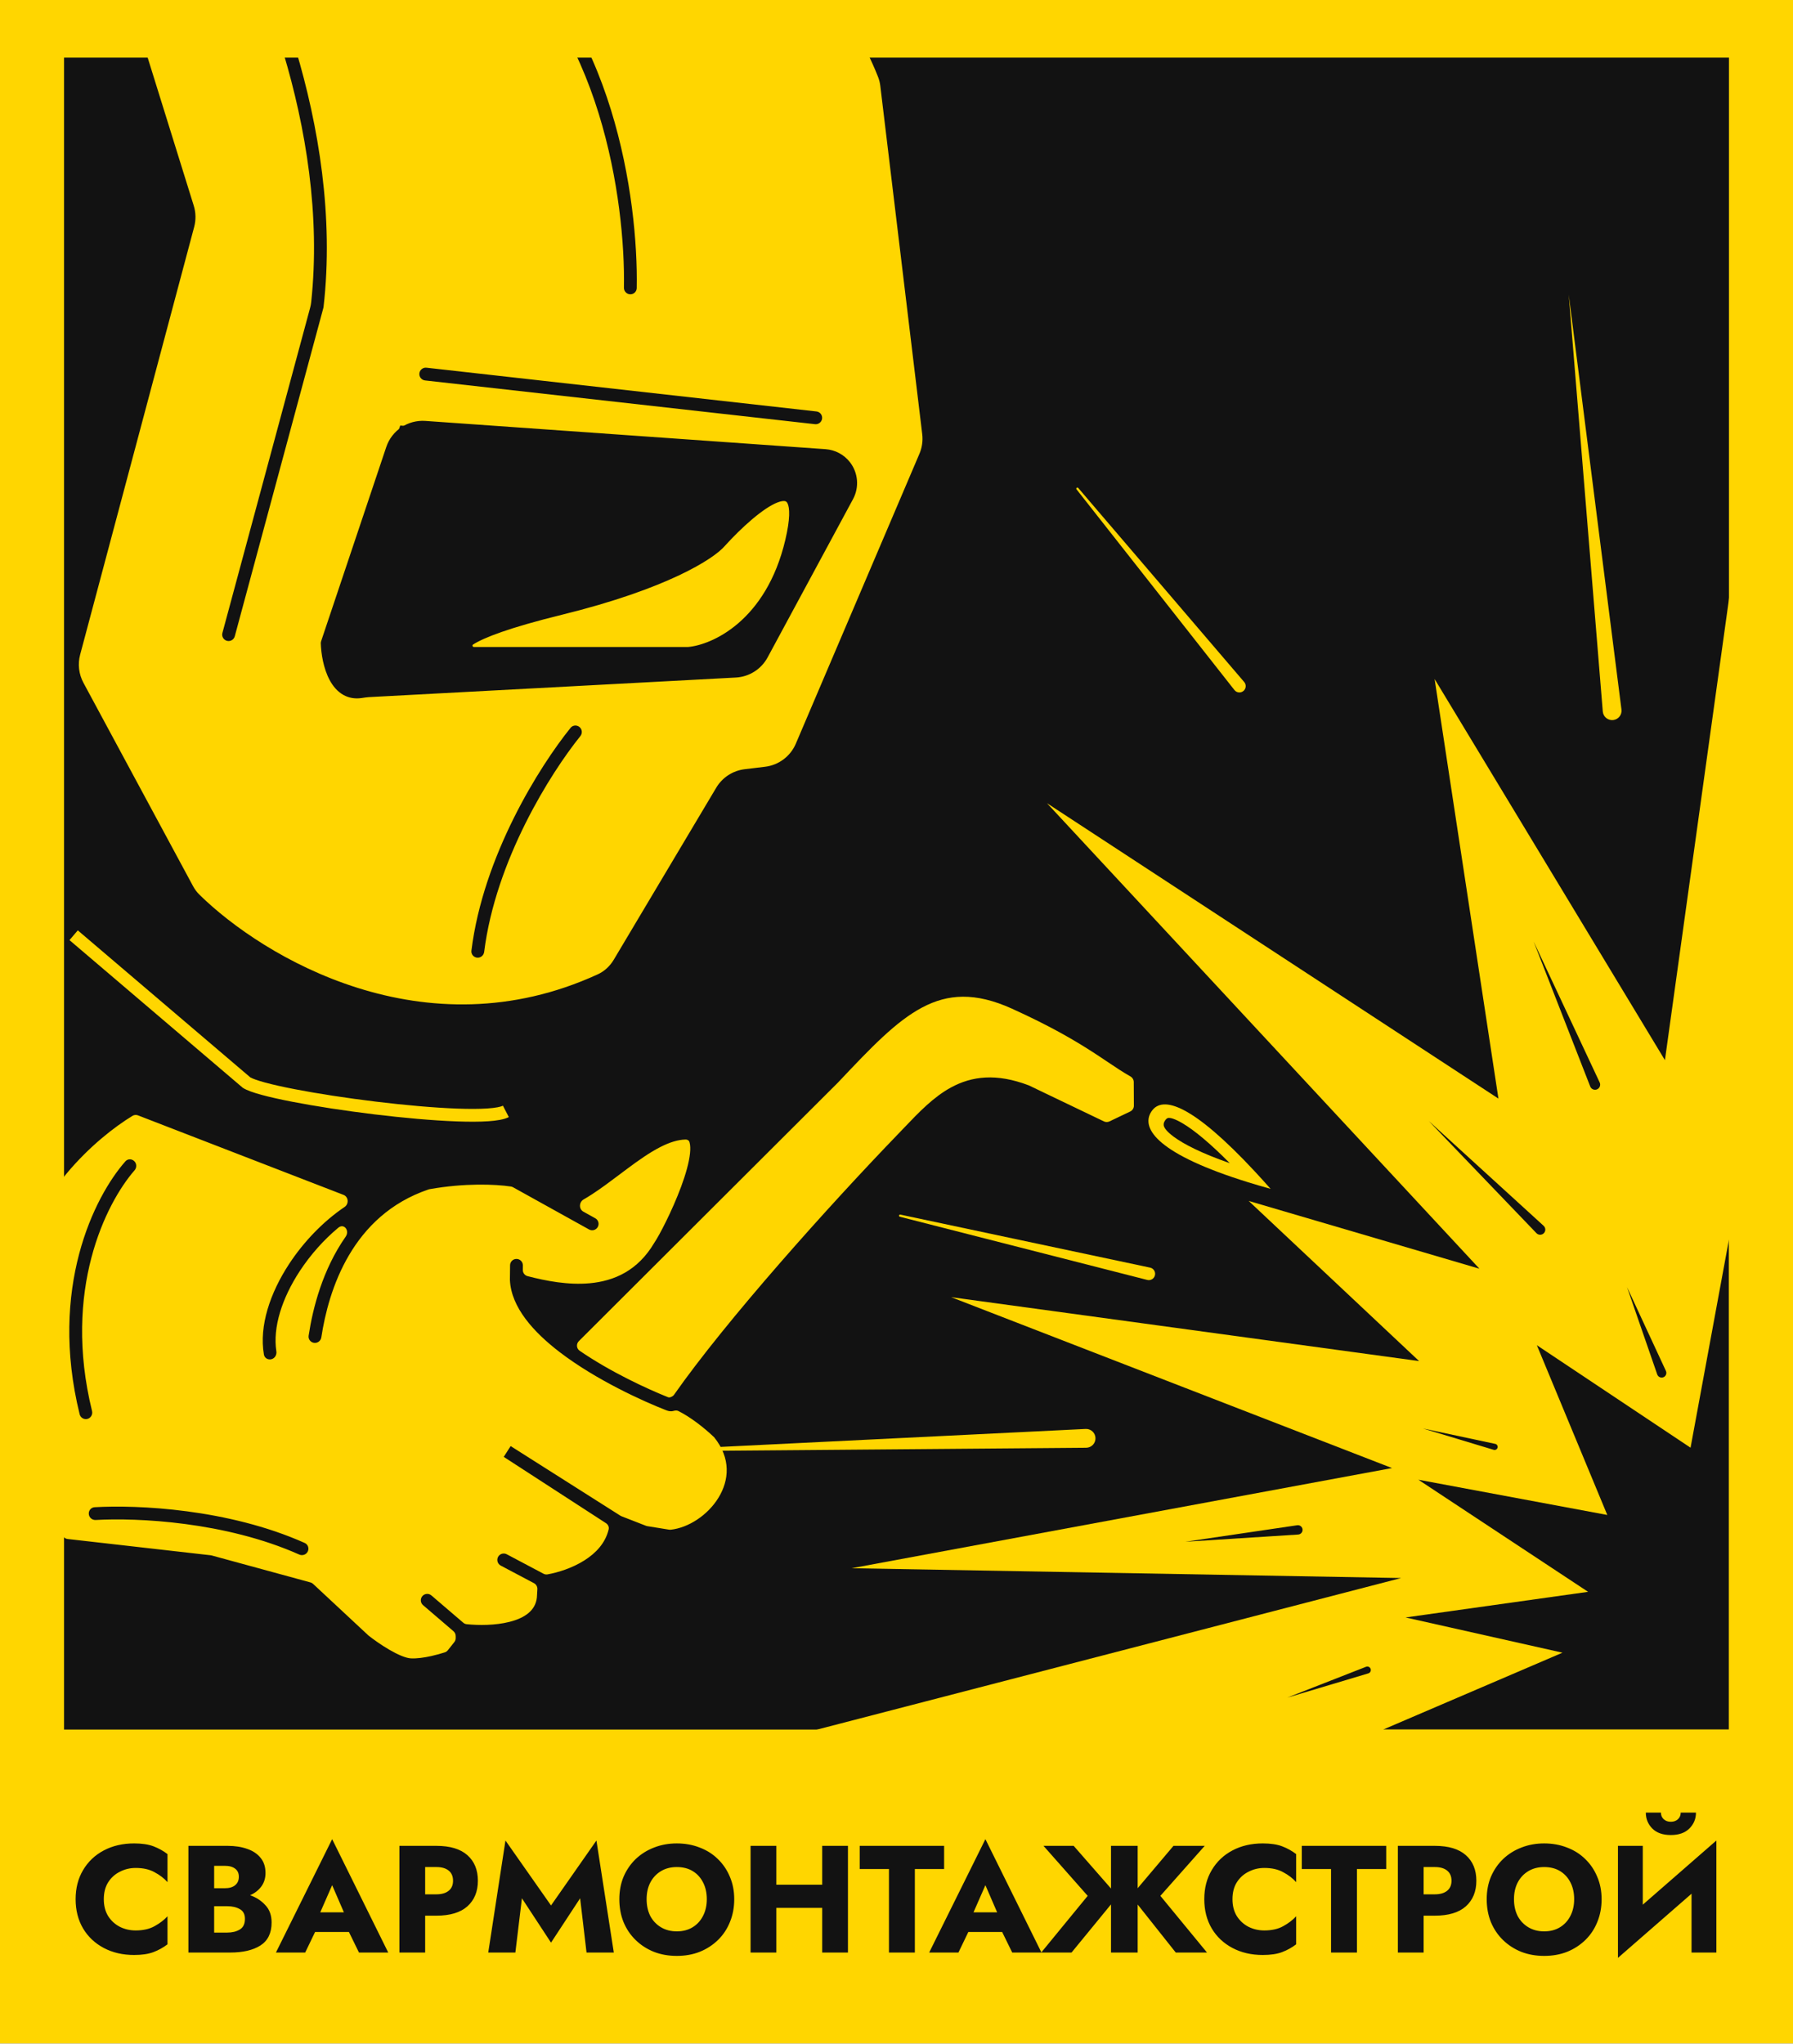
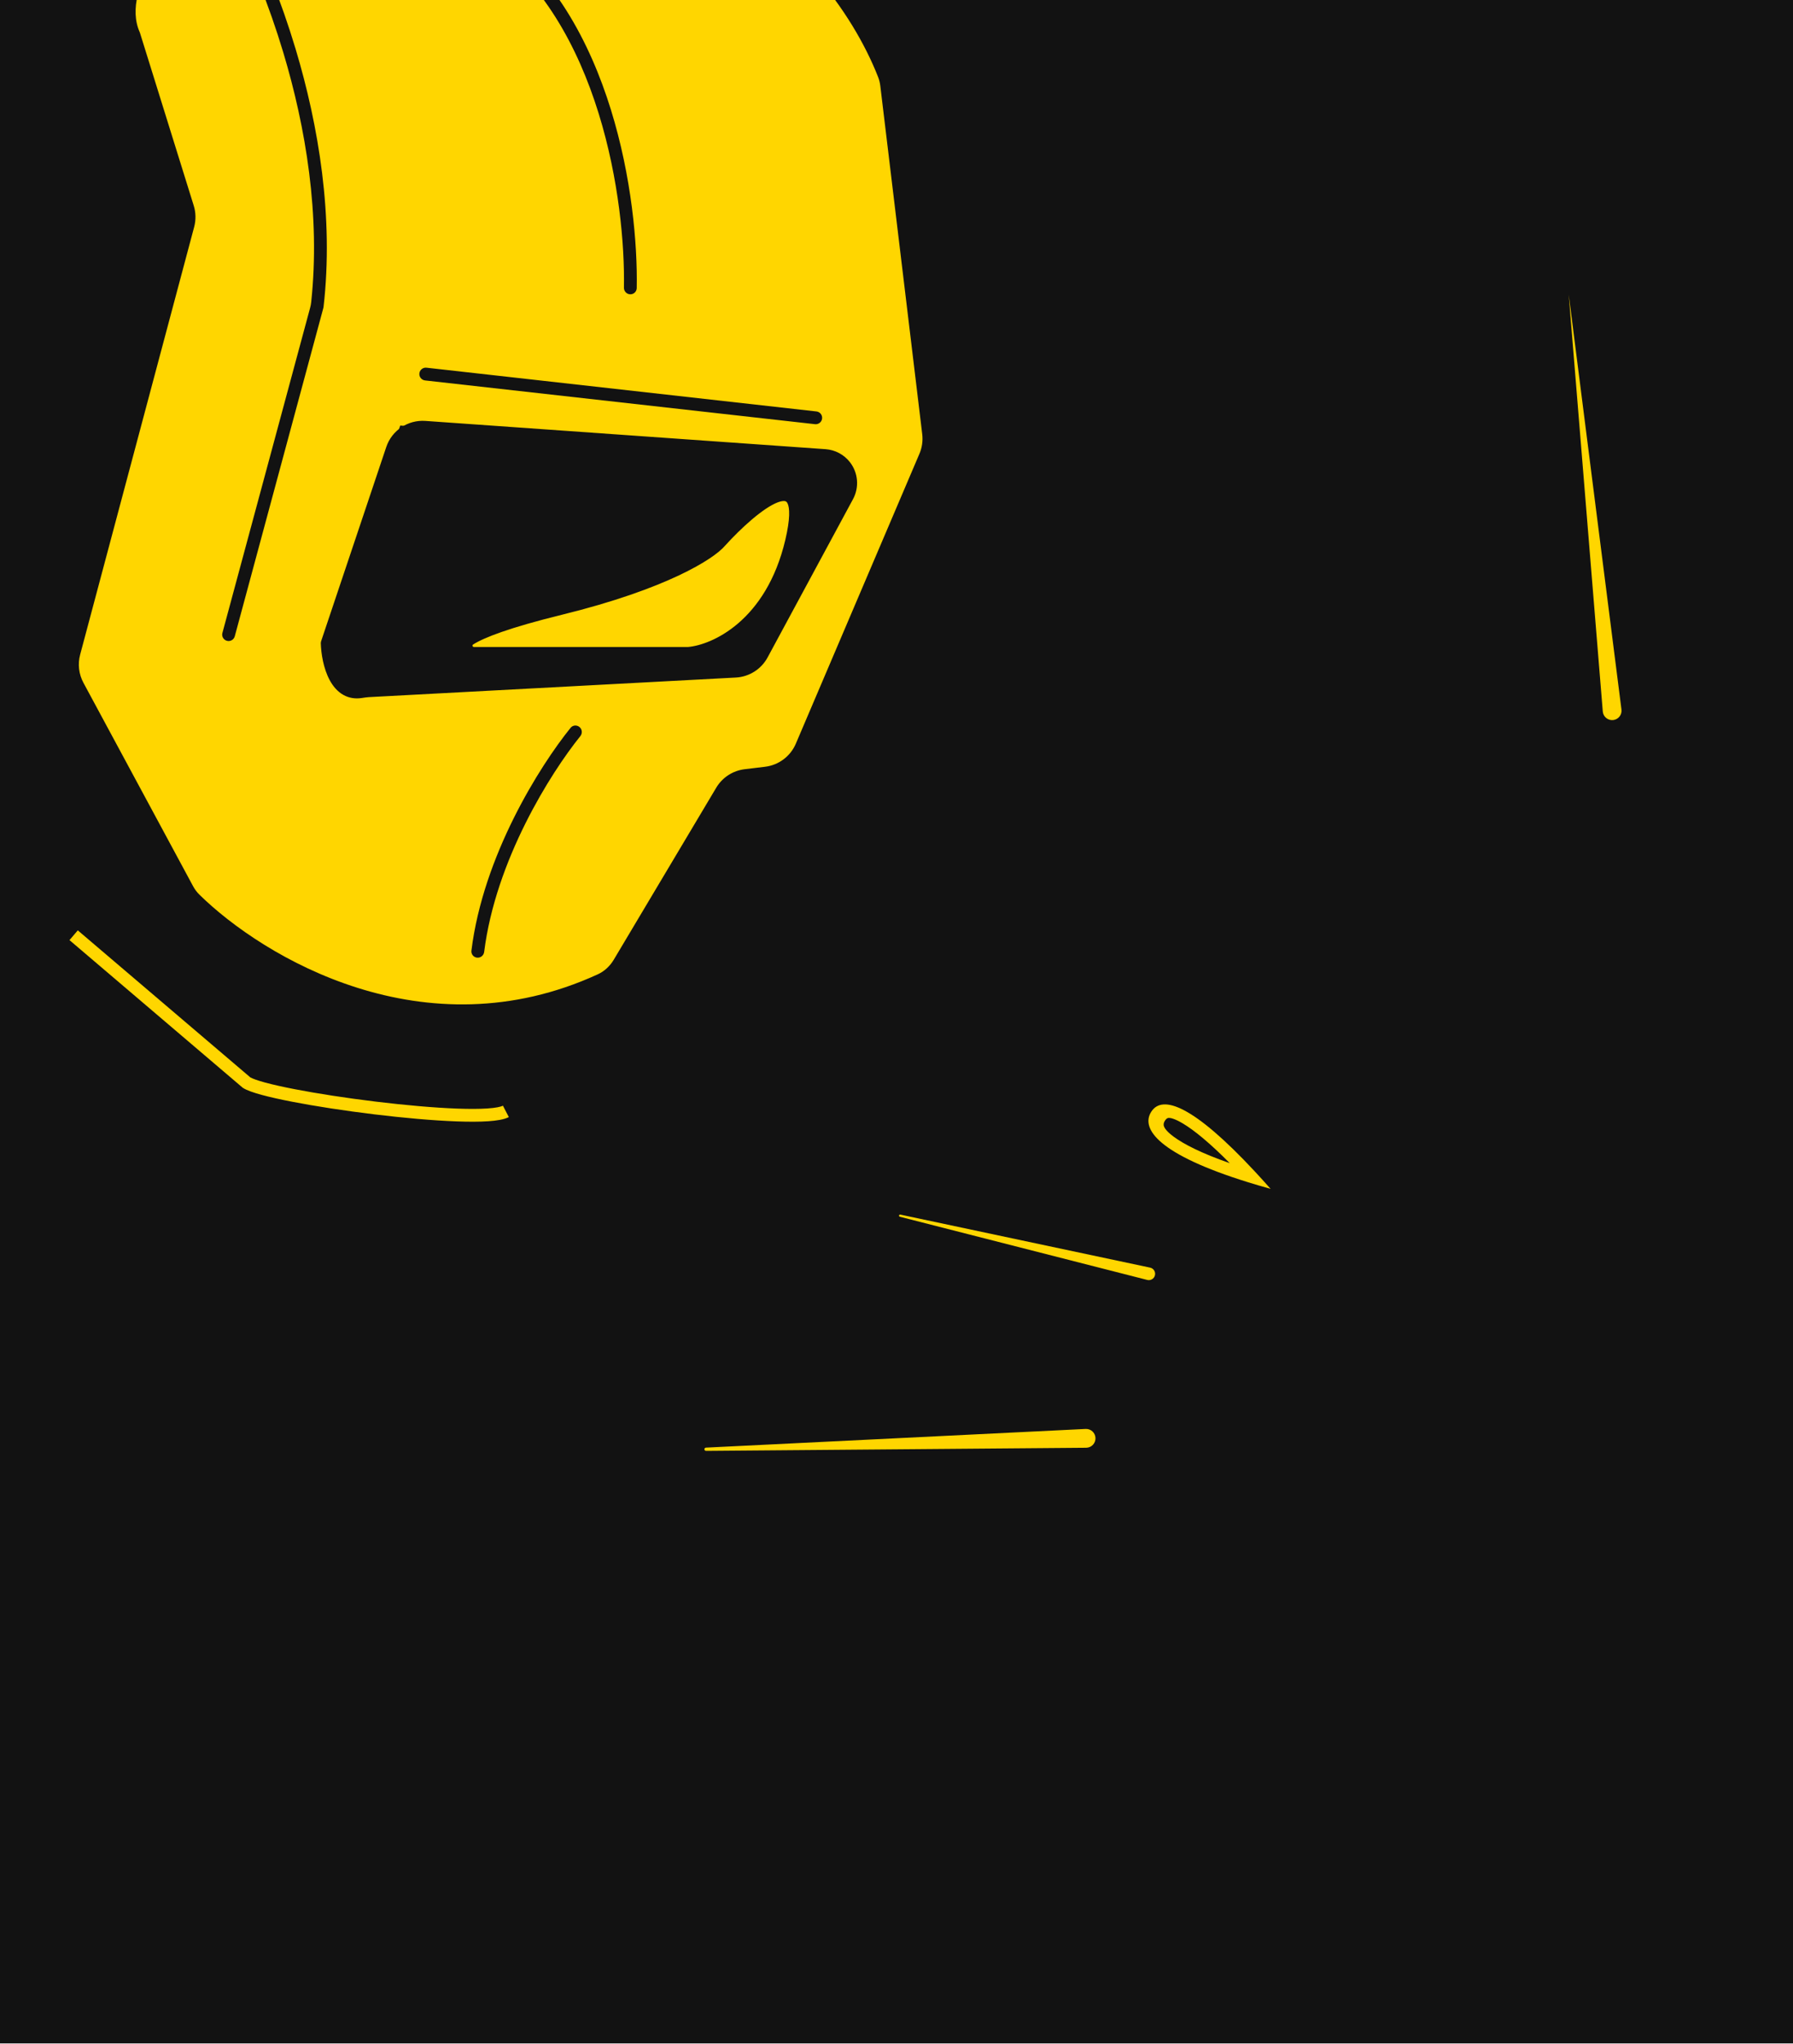
<svg xmlns="http://www.w3.org/2000/svg" width="1455" height="1658" viewBox="0 0 1455 1658" fill="none">
  <g clip-path="url(#clip0_196_2)">
    <rect width="1455" height="1657.66" fill="#121212" />
-     <path d="M1137 1280.12L644 1408H1409V443L1351.07 860.009L1164.17 550.821L1215.96 891.188L849.616 651.568L1200.54 1029.2L1013.3 974.215L1151.58 1104.13L771.836 1052.28L1129.61 1190.91L691.125 1272.16L1137 1280.12Z" fill="#FFD600" />
-     <path d="M170.411 1266.82L48.182 1252.92C31.718 1213.42 0.684 1115.87 8.252 1041.77C15.821 967.656 78.735 915.158 109.245 898.173L302.077 972.744C317.179 966.467 332.438 962.334 346.825 959.721C377.709 954.111 404.575 955.501 417.259 957.693L451.169 976.516C485.246 970.072 525.815 915.78 560.217 919.369C578.302 929.408 543.361 999.212 535.437 1010.8C506.834 1059.28 452.234 1047.54 418.979 1038.12C419.86 1057.82 436.331 1076.68 457.472 1092.84L676.344 874.491L677.261 873.521C728.234 819.593 760.786 785.155 823.385 813.533C886.358 842.081 902.421 860.121 925.196 871.528L925.362 903.51L898.068 916.534L832.887 885.285C782.987 866.303 759.669 895.463 732.828 923.255C674.811 983.328 589.921 1078.22 548.691 1138.09C560.254 1142.89 573.391 1152.9 583.329 1162.37C614.572 1200.65 576.309 1243.87 543.382 1246.22L523.315 1242.97L501.524 1234.49L411.607 1177.47L500.006 1234.78C498.089 1267.44 460.301 1280.42 441.646 1282.83L440.848 1296.44C437.948 1323.9 395.696 1325.16 374.932 1322.36L375.037 1332.43L365.595 1344.31C359.288 1346.63 343.947 1351.1 333.036 1350.47C322.126 1349.84 303.509 1336.99 295.564 1330.64L250.535 1288.68L170.411 1266.82Z" fill="#FFD600" />
    <path fill-rule="evenodd" clip-rule="evenodd" d="M106.717 893.632C108.066 892.881 109.679 892.769 111.119 893.325L300.105 966.41C301.336 966.886 302.701 966.873 303.929 966.392C318.157 960.815 332.418 957.056 345.896 954.608C377.363 948.892 404.843 950.273 418.144 952.572V952.572C418.718 952.671 419.271 952.866 419.781 953.149L450.212 970.041C451.352 970.674 452.691 970.868 453.942 970.499C460.42 968.588 467.41 964.886 474.912 960.007C481.93 955.443 489.051 950.087 496.373 944.58C498.388 943.064 500.418 941.537 502.466 940.012C511.822 933.043 521.491 926.154 531.092 921.25C540.669 916.358 550.72 913.153 560.755 914.2V914.2C561.451 914.273 562.126 914.485 562.738 914.825V914.825C566.584 916.96 568.689 920.558 569.694 924.384C570.678 928.127 570.717 932.423 570.256 936.804C569.331 945.587 566.235 956.096 562.452 966.309V966.309C560.613 971.274 567.347 975.884 571.096 972.144L672.619 870.866L673.484 869.951L674.025 869.378C699.063 842.888 720.439 820.273 743.534 808.067C755.328 801.834 767.674 798.24 781.278 798.153C794.848 798.067 809.366 801.472 825.529 808.799C857.266 823.187 877.249 834.959 892.181 844.591C896.917 847.646 901.065 850.428 904.868 852.978C913.231 858.587 919.922 863.075 927.522 866.881V866.881C929.272 867.758 930.382 869.543 930.392 871.5L930.558 903.482C930.568 905.495 929.416 907.332 927.599 908.199L900.305 921.223C898.887 921.9 897.238 921.898 895.821 921.219L830.838 890.065C807.298 881.161 790.641 883.705 776.693 891.294C763.965 898.22 753.289 909.388 741.606 921.609C739.949 923.343 738.272 925.098 736.565 926.864C681.677 983.697 602.914 1071.52 559.903 1131.2C558.067 1133.75 558.943 1137.31 561.629 1138.94C570.693 1144.43 579.697 1151.73 586.912 1158.6L587.148 1158.83L587.354 1159.08C604.561 1180.16 602.617 1202.98 591.844 1220.49C581.305 1237.61 562.09 1250.09 543.751 1251.4V1251.4C543.351 1251.43 542.948 1251.41 542.552 1251.35L522.484 1248.1C522.123 1248.04 521.77 1247.95 521.429 1247.81L510.246 1243.46C507.222 1242.28 503.886 1244.15 502.836 1247.22C498.682 1259.38 489.726 1268.29 479.887 1274.53C470.292 1280.62 459.531 1284.42 450.575 1286.48C448.244 1287.01 446.49 1288.98 446.349 1291.37L446.027 1296.86L446.015 1296.98C444.212 1314.05 430.055 1322.22 415.855 1325.79C405.617 1328.36 394.318 1328.88 384.768 1328.44C382.307 1328.33 380.211 1330.27 380.236 1332.74V1332.74C380.246 1333.7 379.926 1334.63 379.327 1335.39L369.662 1347.55C369.068 1348.29 368.28 1348.86 367.384 1349.19V1349.19C364.022 1350.42 358.388 1352.19 352.167 1353.57C346.011 1354.93 338.901 1356.01 332.737 1355.66C325.921 1355.26 317.582 1351.27 310.571 1347.19C303.304 1342.95 296.454 1338 292.319 1334.7L292.165 1334.57L248.867 1294.23C248.251 1293.66 247.505 1293.24 246.693 1293.02L169.812 1272.04C169.556 1271.97 169.295 1271.92 169.031 1271.89L47.594 1258.08C45.72 1257.87 44.109 1256.66 43.384 1254.92V1254.92C35.043 1234.9 23.078 1200.36 14.14 1161.48C5.216 1122.66 -0.786 1079.11 3.082 1041.24C7.003 1002.84 25.233 970.248 46.158 945.214C67.07 920.195 90.927 902.422 106.717 893.632V893.632ZM375.93 1316.37C376.712 1317.04 377.672 1317.47 378.696 1317.57C388.532 1318.59 401.893 1318.58 413.322 1315.71C426.117 1312.49 434.52 1306.33 435.667 1296L436.067 1289.19C436.186 1287.16 435.108 1285.24 433.31 1284.29L406.335 1270.02C403.798 1268.67 402.83 1265.53 404.173 1262.99V1262.99C405.515 1260.46 408.66 1259.49 411.196 1260.83L441.064 1276.64C442.052 1277.16 443.184 1277.36 444.284 1277.16C452.88 1275.63 464.417 1272.04 474.317 1265.76C483.779 1259.75 491.323 1251.59 493.915 1240.67C494.382 1238.71 493.443 1236.72 491.748 1235.62L408.823 1181.86V1181.86C408.799 1181.84 408.792 1181.81 408.808 1181.79L414.361 1173.12C414.377 1173.1 414.409 1173.09 414.433 1173.11V1173.11L503.452 1229.56C503.736 1229.74 504.037 1229.89 504.35 1230.01L524.174 1237.73C524.515 1237.86 524.868 1237.96 525.229 1238.02L542.954 1240.88C543.378 1240.95 543.808 1240.97 544.236 1240.93C558.508 1239.41 574.231 1229.28 582.993 1215.04C591.73 1200.85 593.323 1183.02 579.505 1165.9C570.928 1157.77 560.179 1149.48 550.457 1144.61C549.199 1143.98 547.722 1144.22 546.366 1144.59V1144.59C544.28 1145.17 542.294 1144.67 540.753 1144.07C522.181 1136.85 483.877 1119.56 454.316 1096.96C443.522 1088.71 433.721 1079.63 426.464 1069.91C419.215 1060.21 414.289 1049.59 413.787 1038.35L413.781 1038.21L413.91 1026.4C413.941 1023.53 416.293 1021.23 419.163 1021.26V1021.26C422.032 1021.29 424.333 1023.65 424.302 1026.52L424.262 1030.17C424.236 1032.54 425.806 1034.62 428.094 1035.22C443.255 1039.16 461.161 1042.57 478.481 1041C498.531 1039.17 517.665 1030.7 530.96 1008.16L531.048 1008.01L531.146 1007.87C534.799 1002.53 545.339 982.59 552.706 962.699C556.389 952.756 559.132 943.207 559.92 935.717C560.315 931.96 560.179 929.065 559.642 927.025C559.562 926.719 559.476 926.442 559.385 926.191C558.937 924.956 557.639 924.374 556.325 924.401C550.06 924.528 543.244 926.713 535.82 930.505C527.074 934.973 518.02 941.386 508.674 948.347C506.725 949.799 504.761 951.277 502.786 952.762C495.424 958.3 487.924 963.942 480.578 968.719C478.258 970.228 475.919 971.675 473.565 973.025C469.828 975.169 469.62 980.814 473.387 982.906L483.057 988.273C485.566 989.666 486.471 992.83 485.078 995.339V995.339C483.685 997.848 480.522 998.753 478.013 997.36L416.315 963.112C415.789 962.82 415.222 962.621 414.627 962.531C402 960.63 377.094 959.599 348.491 964.7C348.243 964.745 347.992 964.809 347.753 964.89C285.696 985.915 266.647 1046.15 260.755 1084.88C260.323 1087.72 257.725 1089.71 254.879 1089.34V1089.34C252.033 1088.97 250.018 1086.37 250.448 1083.53C253.87 1060.94 261.81 1029.94 280.524 1003.16C283.941 998.269 279.119 992.117 274.535 995.934C262.739 1005.76 251.904 1017.93 243.263 1031.11C228.897 1053.02 221.242 1076.71 224.259 1096.2C224.698 1099.03 223.068 1101.88 220.293 1102.61V1102.61C217.518 1103.34 214.653 1101.69 214.163 1098.86C210.113 1075.48 219.351 1048.63 234.571 1025.41C246.429 1007.32 262.324 990.792 279.633 979.101C283.284 976.635 282.84 970.876 278.731 969.287L112.004 904.811C110.53 904.241 108.881 904.364 107.531 905.184C92.888 914.075 72.358 930.074 54.132 951.879C34.08 975.868 17.069 1006.57 13.421 1042.29C9.721 1078.53 15.452 1120.8 24.269 1159.15C32.271 1193.96 42.735 1225.21 50.674 1245.25C51.375 1247.02 52.996 1248.24 54.886 1248.45L170.998 1261.66C171.261 1261.69 171.522 1261.74 171.778 1261.81L251.902 1283.67C252.714 1283.89 253.461 1284.31 254.077 1284.88L298.959 1326.7C302.787 1329.75 309.138 1334.32 315.804 1338.21C322.815 1342.29 329.24 1345.05 333.334 1345.28C338.08 1345.55 344.096 1344.71 349.915 1343.42C354.141 1342.48 358.063 1341.36 361.015 1340.39C361.957 1340.09 362.78 1339.5 363.397 1338.73L368.674 1332.09C369.416 1331.15 369.814 1329.99 369.802 1328.8L369.785 1327.13C369.769 1325.63 369.107 1324.21 367.968 1323.24L343.31 1302.12C341.129 1300.26 340.875 1296.98 342.742 1294.8V1294.8C344.608 1292.62 347.889 1292.36 350.069 1294.23L375.93 1316.37ZM428.478 1053.54C426.72 1049.97 430.084 1046.47 433.964 1047.35C447.811 1050.48 463.704 1052.78 479.423 1051.35V1051.35C483.557 1050.97 486.534 1056.5 483.595 1059.43L460.345 1082.63C458.471 1084.5 455.485 1084.67 453.463 1082.96C446.124 1076.76 439.727 1070.3 434.79 1063.69C432.256 1060.3 430.139 1056.91 428.478 1053.54ZM469.733 1087.94C467.465 1090.2 467.763 1093.96 470.405 1095.77C495.809 1113.18 525.304 1126.71 542.033 1133.41C542.905 1133.76 543.874 1133.57 544.728 1133.17V1133.17V1133.17C545.564 1132.79 546.362 1132.32 546.89 1131.57C589.213 1071.19 672.176 978.575 729.09 919.645C730.73 917.946 732.371 916.225 734.021 914.496C745.552 902.408 757.457 889.929 771.726 882.165C788.583 872.993 808.48 870.441 834.734 880.428L834.937 880.505L895.831 909.698C897.249 910.378 898.897 910.379 900.316 909.703L917.172 901.659C918.989 900.792 920.141 898.955 920.131 896.942L920.031 877.787C920.021 875.881 918.965 874.14 917.308 873.201C911.153 869.711 905.16 865.694 898.469 861.208C894.759 858.721 890.834 856.089 886.547 853.324C872.011 843.948 852.475 832.426 821.238 818.265C806.102 811.403 793.077 808.471 781.344 808.546C769.646 808.621 758.931 811.685 748.39 817.256C726.983 828.569 706.738 849.899 681.037 877.09L680.067 878.116L469.733 1087.94ZM541.873 1135.65C541.843 1135.69 541.847 1135.68 541.884 1135.63L541.873 1135.65ZM70.954 1151.04C68.18 1151.77 65.323 1150.08 64.636 1147.3C39.482 1045.22 76.315 970.922 101.765 942.088C103.664 939.936 106.939 939.946 108.981 941.963V941.963C111.022 943.98 111.057 947.241 109.171 949.404C85.921 976.064 50.59 1046.6 74.686 1144.64C75.371 1147.43 73.729 1150.3 70.954 1151.04V1151.04ZM249.779 1258.54C248.555 1261.14 245.461 1262.24 242.839 1261.08C182.951 1234.38 111.197 1231.09 77.649 1233.03C74.784 1233.2 72.301 1231.08 72.06 1228.22V1228.22C71.819 1225.36 73.909 1222.84 76.775 1222.67C111.301 1220.64 185.165 1223.93 247.275 1251.67C249.895 1252.84 251.004 1255.95 249.779 1258.54V1258.54Z" fill="#121212" />
    <path fill-rule="evenodd" clip-rule="evenodd" d="M571.608 1175.65C571.608 1174.95 572.162 1174.37 572.868 1174.33L880.964 1159.18C885.175 1158.97 888.758 1162.22 888.965 1166.43V1166.43C889.178 1170.76 885.741 1174.4 881.402 1174.44L572.944 1176.98C572.208 1176.99 571.608 1176.39 571.608 1175.65V1175.65Z" fill="#FFD600" />
    <path fill-rule="evenodd" clip-rule="evenodd" d="M729.563 985.998C729.469 986.463 729.756 986.921 730.216 987.038L930.974 1038.3C933.719 1039 936.512 1037.35 937.212 1034.6V1034.6C937.933 1031.78 936.159 1028.92 933.308 1028.32L730.621 985.304C730.137 985.202 729.662 985.513 729.563 985.998V985.998Z" fill="#FFD600" />
-     <path fill-rule="evenodd" clip-rule="evenodd" d="M873.692 395.72C873.334 396.031 873.283 396.569 873.577 396.942L1001.72 559.763C1003.47 561.989 1006.7 562.373 1008.92 560.621V560.621C1011.22 558.819 1011.54 555.472 1009.65 553.257L874.953 395.812C874.632 395.437 874.065 395.395 873.692 395.72V395.72Z" fill="#FFD600" />
    <path d="M1403.04 1403.04V1005.51L1371.86 1174.39L1247.14 1091.25L1304.3 1228.96L1151.01 1200.38L1288.71 1291.31L1140.62 1312.1L1267.93 1340.68L1122.43 1403.04H1403.04Z" fill="#121212" />
    <path fill-rule="evenodd" clip-rule="evenodd" d="M1252.9 1000.28C1251.28 1002.07 1248.48 1002.1 1246.81 1000.36L1159.43 909.375L1252.63 994.386C1254.34 995.94 1254.46 998.58 1252.9 1000.28V1000.28Z" fill="#121212" />
    <path fill-rule="evenodd" clip-rule="evenodd" d="M1215.28 1174.25C1214.98 1175.68 1213.52 1176.54 1212.13 1176.12L1154.69 1158.8L1213.36 1171.3C1214.71 1171.58 1215.57 1172.91 1215.28 1174.25V1174.25Z" fill="#121212" />
    <path fill-rule="evenodd" clip-rule="evenodd" d="M1350.02 1117.16C1347.97 1118.11 1345.56 1117.08 1344.82 1114.95L1320.34 1044.18L1351.87 1112.11C1352.75 1114.01 1351.92 1116.28 1350.02 1117.16V1117.16Z" fill="#121212" />
-     <path fill-rule="evenodd" clip-rule="evenodd" d="M1056.98 1240.5C1057.3 1242.69 1055.68 1244.69 1053.47 1244.83L961.885 1250.69L1052.68 1237.3C1054.75 1237 1056.67 1238.43 1056.98 1240.5V1240.5Z" fill="#121212" />
+     <path fill-rule="evenodd" clip-rule="evenodd" d="M1056.98 1240.5C1057.3 1242.69 1055.68 1244.69 1053.47 1244.83L961.885 1250.69L1052.68 1237.3C1054.75 1237 1056.67 1238.43 1056.98 1240.5V1240.5" fill="#121212" />
    <path fill-rule="evenodd" clip-rule="evenodd" d="M1112.21 1353.71C1112.81 1355.26 1111.97 1356.99 1110.38 1357.47L1044.48 1377.17L1108.53 1352.11C1109.99 1351.53 1111.64 1352.26 1112.21 1353.71V1353.71Z" fill="#121212" />
    <path fill-rule="evenodd" clip-rule="evenodd" d="M1273 239.036L1315.8 575.586C1316.33 579.76 1313.37 583.575 1309.2 584.105V584.105C1304.89 584.653 1301 581.496 1300.64 577.168L1273 239.036Z" fill="#FFD600" />
    <path fill-rule="evenodd" clip-rule="evenodd" d="M154.48 725.762C206.074 778.848 346.819 866.096 497.038 790.399L592.219 630.686L642.344 624.65L754.697 361.212L742.127 256.833L718.997 64.775C679.133 -43.376 514.303 -227.404 173.889 -98.305C144.379 -73.572 90.008 -13.654 108.604 28.158L154.48 175.507L56.294 543.662L154.48 725.762ZM265.519 521.782L324.771 345.217L679.511 370.266L694.557 389.633L611.403 543.662L295.609 560.515C272.619 566.673 265.97 537.259 265.519 521.782Z" fill="#FFD600" />
    <path d="M454.688 530.036L558.616 530.036C579.792 528.304 626.183 507.691 642.344 439.098C658.505 370.505 610.58 410.518 584.598 439.098C576.804 448.561 539.909 472.721 454.688 493.661C369.466 514.601 368.946 526.636 379.339 530.036L454.688 530.036Z" fill="#FFD600" />
    <path fill-rule="evenodd" clip-rule="evenodd" d="M561.433 -110.402C651.512 -66.36 703.534 7.795 723.873 62.978V62.978C724.013 63.358 724.108 63.752 724.157 64.154L759.026 353.687C759.679 359.114 758.895 364.618 756.75 369.646L653.014 612.88C648.641 623.133 639.128 630.271 628.062 631.604L610.588 633.708C600.995 634.864 592.48 640.401 587.533 648.702L501.502 793.06C500.996 793.908 500.259 794.595 499.377 795.04V795.04C422.838 833.608 348.663 830.642 287.217 811.331C225.894 792.06 177.085 756.475 150.754 729.383V729.383C150.419 729.039 150.134 728.65 149.906 728.228L56.611 555.198C52.841 548.207 51.882 540.041 53.929 532.367L146.752 184.321C148.268 178.635 148.144 172.637 146.395 167.018L103.731 29.984C93.484 6.534 103.809 -20.88 118.835 -44.286C134.15 -68.141 155.516 -89.686 170.552 -102.288V-102.288C170.998 -102.661 171.504 -102.957 172.047 -103.164V-103.164C343.349 -168.129 471.181 -154.529 561.433 -110.402ZM190.536 -57.867C181.928 -75.23 159.328 -78.656 146.669 -63.982C139.875 -56.107 133.273 -47.538 127.581 -38.671C112.754 -15.576 105.215 7.747 113.353 26.046L113.477 26.323L157.211 166.795C158.96 172.414 159.083 178.412 157.567 184.098L65.033 531.062C62.986 538.737 63.945 546.903 67.715 553.894L156.622 718.784C158.006 721.352 159.726 723.714 161.809 725.756C187.826 751.263 233.551 783.572 290.333 801.417C347.124 819.264 414.825 822.612 485.078 790.389C490.515 787.895 494.981 783.701 498.044 778.562L581.22 638.994C586.166 630.694 594.682 625.156 604.275 624.001L620.858 622.003C631.924 620.671 641.437 613.532 645.809 603.28L746.099 368.127C748.244 363.099 749.029 357.595 748.375 352.168L714.354 69.676C714.06 67.237 713.495 64.854 712.6 62.566C692.059 10.026 642.089 -59.399 556.868 -101.066C476.995 -140.118 365.633 -155.037 217.59 -108.042C198.866 -102.098 191.159 -80.015 199.882 -62.413C213.415 -35.108 227.933 -0.045 239.835 39.576C258.564 101.925 270.924 175.914 262.558 248.991V248.991C262.528 249.248 262.48 249.503 262.412 249.753L190.515 516.172C189.767 518.943 186.915 520.583 184.144 519.836V519.836C181.373 519.088 179.733 516.235 180.481 513.465L251.663 249.694C252.071 248.182 252.367 246.641 252.534 245.084C260.08 174.728 248.12 103.282 229.881 42.566C218.122 3.421 203.797 -31.12 190.536 -57.867ZM495.741 88.993C512.527 143.211 517.391 197.882 516.698 233.74C516.642 236.61 514.23 238.835 511.362 238.732V238.732C508.494 238.628 506.256 236.234 506.31 233.364C506.966 198.483 502.207 145.017 485.813 92.067C469.076 38.007 440.426 -14.845 393.73 -47.212C391.371 -48.847 390.685 -52.06 392.25 -54.466V-54.466C393.815 -56.871 397.04 -57.557 399.401 -55.926C448.93 -21.715 478.634 33.739 495.741 88.993ZM344.915 308.612C342.063 308.292 340.01 305.721 340.33 302.869V302.869C340.65 300.017 343.221 297.964 346.073 298.284L662.538 333.775C665.39 334.095 667.443 336.666 667.123 339.518V339.518C666.803 342.37 664.232 344.423 661.38 344.103L344.915 308.612ZM313.446 362.632C317.967 349.16 331.026 340.45 345.201 341.451L669.935 364.381C677.735 364.931 684.934 368.775 689.731 374.95V374.95C696.422 383.563 697.396 395.314 692.215 404.91L622.901 533.305C617.74 542.865 607.975 549.049 597.126 549.628L299.389 565.517C297.405 565.623 295.442 565.97 293.476 566.259C287.978 567.066 283.037 566.148 278.761 563.786C273.739 561.013 270.125 556.525 267.539 551.727C262.414 542.221 260.564 530.097 260.326 521.933V521.933C260.308 521.32 260.399 520.709 260.594 520.129L313.446 362.632ZM352.494 352.384C338.319 351.383 325.26 360.094 320.739 373.566L272.595 517.034C271.374 520.672 270.763 524.513 271.258 528.318C272.058 534.478 273.758 541.362 276.687 546.795C278.693 550.516 281.08 553.194 283.785 554.688C286.351 556.106 289.676 556.725 294.265 555.496V555.496C294.614 555.402 294.972 555.345 295.333 555.326L590.751 539.56C601.599 538.981 611.364 532.797 616.525 523.237L683.07 399.973C686.295 394 685.688 386.687 681.524 381.326V381.326C678.538 377.483 674.058 375.091 669.203 374.748L352.494 352.384ZM650.762 418.41C650.561 424.285 649.468 431.524 647.403 440.29C630.722 511.091 582.447 533.3 559.041 535.215L558.829 535.232L379.34 535.232C378.791 535.232 378.246 535.145 377.724 534.974V534.974C376.059 534.429 374.237 533.6 372.723 532.306C371.152 530.964 369.67 528.884 369.553 526.08C369.439 523.381 370.641 521.06 372.133 519.249C373.631 517.431 375.747 515.715 378.364 514.045C388.652 507.48 410.864 499.078 453.448 488.614C495.789 478.21 525.98 467.041 546.461 457.376C567.167 447.604 577.456 439.597 580.588 435.794L580.669 435.696L580.754 435.603C587.362 428.333 595.39 420.309 603.494 413.433C611.489 406.648 619.967 400.626 627.435 397.798C631.161 396.387 635.212 395.545 639.06 396.326C643.244 397.175 646.509 399.807 648.474 403.885C650.31 407.693 650.961 412.613 650.762 418.41ZM588.524 442.506C594.891 435.509 602.565 427.851 610.218 421.357C618.01 414.745 625.375 409.691 631.116 407.518C633.994 406.428 635.889 406.287 636.993 406.511C637.76 406.667 638.452 407.027 639.113 408.398C639.903 410.037 640.548 413.022 640.376 418.054C640.206 423.008 639.262 429.524 637.287 437.906C621.702 504.053 577.457 523.17 558.398 524.839L384.621 524.839C383.426 524.839 382.947 523.449 383.954 522.806V522.806C392.633 517.268 413.291 509.183 455.928 498.707C498.809 488.17 529.676 476.79 550.897 466.775C571.763 456.927 583.8 448.169 588.524 442.506ZM387.135 776.866C384.28 776.573 382.197 774.02 382.551 771.172C392.124 694.069 437.982 621.423 463.026 590.41C464.829 588.177 468.089 587.938 470.278 589.794V589.794C472.466 591.651 472.754 594.901 470.953 597.135C446.605 627.342 402.179 697.991 392.892 772.233C392.536 775.081 389.99 777.159 387.135 776.866V776.866Z" fill="#121212" />
-     <path fill-rule="evenodd" clip-rule="evenodd" d="M51.964 0L0 -1.90735e-05V46.768V1455V1657.66H1455L1455 1455L1455 1403.04V46.768V0H1403.04H51.964ZM51.964 46.768V1403.04H1403.04V46.768L51.964 46.768Z" fill="#FFD600" />
    <path d="M84.24 1540.66C84.24 1545.93 85.394 1550.47 87.702 1554.26C90.093 1558.05 93.266 1560.98 97.223 1563.04C101.18 1565.02 105.466 1566 110.083 1566C116.183 1566 121.293 1564.85 125.415 1562.54C129.619 1560.23 133.123 1557.56 135.925 1554.51V1577.26C132.463 1579.89 128.671 1582 124.55 1583.56C120.428 1585.13 115.193 1585.91 108.846 1585.91C99.614 1585.91 91.412 1584.02 84.24 1580.22C77.068 1576.43 71.463 1571.16 67.424 1564.4C63.384 1557.56 61.365 1549.64 61.365 1540.66C61.365 1531.67 63.384 1523.8 67.424 1517.04C71.463 1510.2 77.068 1504.88 84.24 1501.09C91.412 1497.3 99.614 1495.4 108.846 1495.4C115.193 1495.4 120.428 1496.18 124.55 1497.75C128.671 1499.32 132.463 1501.42 135.925 1504.06V1526.81C133.123 1523.68 129.619 1521 125.415 1518.77C121.293 1516.46 116.183 1515.31 110.083 1515.31C105.466 1515.31 101.18 1516.34 97.223 1518.4C93.266 1520.38 90.093 1523.26 87.702 1527.06C85.394 1530.76 84.24 1535.3 84.24 1540.66ZM220.402 1559.57C220.402 1568.15 217.352 1574.37 211.252 1578.25C205.234 1582.04 197.073 1583.93 186.769 1583.93H152.889V1497.38H184.791C190.726 1497.38 196.002 1498.2 200.618 1499.85C205.234 1501.42 208.861 1503.85 211.499 1507.15C214.137 1510.36 215.456 1514.44 215.456 1519.39C215.456 1523.59 214.343 1527.22 212.117 1530.27C209.892 1533.32 206.842 1535.71 202.967 1537.44C207.913 1539.17 212.035 1541.85 215.332 1545.48C218.712 1549.02 220.402 1553.72 220.402 1559.57ZM182.442 1513.58H173.786V1531.75H182.442C186.069 1531.75 188.871 1530.93 190.85 1529.28C192.828 1527.63 193.817 1525.37 193.817 1522.48C193.817 1519.59 192.828 1517.41 190.85 1515.93C188.871 1514.36 186.069 1513.58 182.442 1513.58ZM173.786 1567.74H184.42C188.459 1567.74 191.839 1566.91 194.559 1565.26C197.362 1563.61 198.763 1560.73 198.763 1556.61C198.763 1552.82 197.362 1550.18 194.559 1548.69C191.839 1547.13 188.459 1546.34 184.42 1546.34H173.786V1567.74ZM291.304 1583.93L283.143 1567.24H255.693L247.656 1583.93H223.915L269.542 1491.94L315.045 1583.93H291.304ZM269.542 1529.28L259.897 1551.29H279.063L269.542 1529.28ZM324.115 1497.38H354.161C365.207 1497.38 373.574 1499.89 379.262 1504.92C384.95 1509.95 387.794 1516.87 387.794 1525.69C387.794 1534.43 384.95 1541.36 379.262 1546.47C373.574 1551.5 365.207 1554.01 354.161 1554.01H345.011V1583.93H324.115V1497.38ZM354.161 1514.57H345.011V1536.7H354.161C358.366 1536.7 361.663 1535.75 364.053 1533.86C366.444 1531.96 367.639 1529.24 367.639 1525.69C367.639 1522.07 366.444 1519.31 364.053 1517.41C361.663 1515.51 358.366 1514.57 354.161 1514.57ZM423.534 1539.91L418.218 1583.93H396.208L410.18 1493.05L447.151 1545.73L483.999 1493.05L498.095 1583.93H475.962L470.769 1539.91L447.151 1575.9L423.534 1539.91ZM502.59 1540.66C502.59 1533.98 503.744 1527.88 506.052 1522.36C508.443 1516.83 511.74 1512.05 515.944 1508.01C520.23 1503.97 525.176 1500.88 530.782 1498.74C536.47 1496.51 542.611 1495.4 549.206 1495.4C555.883 1495.4 562.065 1496.51 567.753 1498.74C573.441 1500.88 578.346 1503.97 582.467 1508.01C586.671 1512.05 589.927 1516.83 592.236 1522.36C594.626 1527.88 595.821 1533.98 595.821 1540.66C595.821 1547.33 594.667 1553.47 592.359 1559.08C590.134 1564.69 586.919 1569.55 582.715 1573.67C578.51 1577.79 573.565 1581.01 567.877 1583.32C562.271 1585.54 556.048 1586.65 549.206 1586.65C542.446 1586.65 536.222 1585.54 530.535 1583.32C524.847 1581.01 519.901 1577.79 515.697 1573.67C511.493 1569.55 508.236 1564.69 505.928 1559.08C503.703 1553.47 502.59 1547.33 502.59 1540.66ZM524.723 1540.66C524.723 1545.77 525.712 1550.3 527.691 1554.26C529.751 1558.13 532.637 1561.18 536.346 1563.41C540.056 1565.63 544.342 1566.75 549.206 1566.75C554.152 1566.75 558.438 1565.63 562.065 1563.41C565.692 1561.18 568.495 1558.13 570.473 1554.26C572.534 1550.3 573.565 1545.77 573.565 1540.66C573.565 1535.55 572.575 1531.05 570.597 1527.18C568.619 1523.22 565.816 1520.13 562.189 1517.9C558.562 1515.68 554.234 1514.57 549.206 1514.57C544.342 1514.57 540.056 1515.68 536.346 1517.9C532.637 1520.13 529.751 1523.22 527.691 1527.18C525.712 1531.05 524.723 1535.55 524.723 1540.66ZM609.088 1497.38H629.984V1528.91H667.203V1497.38H688.1V1583.93H667.203V1547.7H629.984V1583.93H609.088V1497.38ZM697.637 1516.17V1497.38H766.139V1516.17H742.398V1583.93H721.378V1516.17H697.637ZM821.402 1583.93L813.241 1567.24H785.791L777.754 1583.93H754.013L799.64 1491.94L845.143 1583.93H821.402ZM799.64 1529.28L789.995 1551.29H809.161L799.64 1529.28ZM871.276 1497.38L901.57 1532V1497.38H923.209V1531.75L952.267 1497.38H977.615L941.633 1537.94L979.469 1583.93H954.121L923.209 1544.98V1583.93H901.57V1544.86L869.545 1583.93H844.939L882.652 1537.94L846.794 1497.38H871.276ZM1000.14 1540.66C1000.14 1545.93 1001.29 1550.47 1003.6 1554.26C1005.99 1558.05 1009.16 1560.98 1013.12 1563.04C1017.08 1565.02 1021.36 1566 1025.98 1566C1032.08 1566 1037.19 1564.85 1041.31 1562.54C1045.52 1560.23 1049.02 1557.56 1051.82 1554.51V1577.26C1048.36 1579.89 1044.57 1582 1040.45 1583.56C1036.33 1585.13 1031.09 1585.91 1024.74 1585.91C1015.51 1585.91 1007.31 1584.02 1000.14 1580.22C992.966 1576.43 987.361 1571.16 983.322 1564.4C979.283 1557.56 977.263 1549.64 977.263 1540.66C977.263 1531.67 979.283 1523.8 983.322 1517.04C987.361 1510.2 992.966 1504.88 1000.14 1501.09C1007.31 1497.3 1015.51 1495.4 1024.74 1495.4C1031.09 1495.4 1036.33 1496.18 1040.45 1497.75C1044.57 1499.32 1048.36 1501.42 1051.82 1504.06V1526.81C1049.02 1523.68 1045.52 1521 1041.31 1518.77C1037.19 1516.46 1032.08 1515.31 1025.98 1515.31C1021.36 1515.31 1017.08 1516.34 1013.12 1518.4C1009.16 1520.38 1005.99 1523.26 1003.6 1527.06C1001.29 1530.76 1000.14 1535.3 1000.14 1540.66ZM1056.39 1516.17V1497.38H1124.89V1516.17H1101.15V1583.93H1080.13V1516.17H1056.39ZM1134.36 1497.38H1164.4C1175.45 1497.38 1183.82 1499.89 1189.5 1504.92C1195.19 1509.95 1198.04 1516.87 1198.04 1525.69C1198.04 1534.43 1195.19 1541.36 1189.5 1546.47C1183.82 1551.5 1175.45 1554.01 1164.4 1554.01H1155.25V1583.93H1134.36V1497.38ZM1164.4 1514.57H1155.25V1536.7H1164.4C1168.61 1536.7 1171.9 1535.75 1174.29 1533.86C1176.68 1531.96 1177.88 1529.24 1177.88 1525.69C1177.88 1522.07 1176.68 1519.31 1174.29 1517.41C1171.9 1515.51 1168.61 1514.57 1164.4 1514.57ZM1206.45 1540.66C1206.45 1533.98 1207.6 1527.88 1209.91 1522.36C1212.3 1516.83 1215.6 1512.05 1219.8 1508.01C1224.09 1503.97 1229.04 1500.88 1234.64 1498.74C1240.33 1496.51 1246.47 1495.4 1253.06 1495.4C1259.74 1495.4 1265.92 1496.51 1271.61 1498.74C1277.3 1500.88 1282.2 1503.97 1286.33 1508.01C1290.53 1512.05 1293.79 1516.83 1296.09 1522.36C1298.49 1527.88 1299.68 1533.98 1299.68 1540.66C1299.68 1547.33 1298.53 1553.47 1296.22 1559.08C1293.99 1564.69 1290.78 1569.55 1286.57 1573.67C1282.37 1577.79 1277.42 1581.01 1271.74 1583.32C1266.13 1585.54 1259.91 1586.65 1253.06 1586.65C1246.31 1586.65 1240.08 1585.54 1234.39 1583.32C1228.71 1581.01 1223.76 1577.79 1219.56 1573.67C1215.35 1569.55 1212.1 1564.69 1209.79 1559.08C1207.56 1553.47 1206.45 1547.33 1206.45 1540.66ZM1228.58 1540.66C1228.58 1545.77 1229.57 1550.3 1231.55 1554.26C1233.61 1558.13 1236.5 1561.18 1240.21 1563.41C1243.91 1565.63 1248.2 1566.75 1253.06 1566.75C1258.01 1566.75 1262.3 1565.63 1265.92 1563.41C1269.55 1561.18 1272.35 1558.13 1274.33 1554.26C1276.39 1550.3 1277.42 1545.77 1277.42 1540.66C1277.42 1535.55 1276.43 1531.05 1274.46 1527.18C1272.48 1523.22 1269.67 1520.13 1266.05 1517.9C1262.42 1515.68 1258.09 1514.57 1253.06 1514.57C1248.2 1514.57 1243.91 1515.68 1240.21 1517.9C1236.5 1520.13 1233.61 1523.22 1231.55 1527.18C1229.57 1531.05 1228.58 1535.55 1228.58 1540.66ZM1335.57 1470.42H1347.82C1347.82 1472.57 1348.56 1474.34 1350.04 1475.74C1351.53 1477.14 1353.46 1477.84 1355.85 1477.84C1358.24 1477.84 1360.18 1477.14 1361.66 1475.74C1363.15 1474.34 1363.89 1472.57 1363.89 1470.42H1376.26C1376.26 1475.45 1374.48 1479.74 1370.94 1483.28C1367.39 1486.83 1362.37 1488.6 1355.85 1488.6C1349.34 1488.6 1344.31 1486.83 1340.77 1483.28C1337.31 1479.74 1335.57 1475.45 1335.57 1470.42ZM1333.1 1497.38V1545.11L1392.82 1493.05V1583.93H1372.67V1536.21L1312.95 1588.26V1497.38H1333.1Z" fill="#121212" />
    <path fill-rule="evenodd" clip-rule="evenodd" d="M56.389 762.634L63.128 754.723L203.112 873.968C204.937 875.019 208.893 876.481 215.121 878.171C221.467 879.894 229.603 881.711 238.986 883.531C257.741 887.169 281.23 890.773 304.84 893.64C328.457 896.509 352.094 898.628 371.156 899.317C380.696 899.662 388.994 899.645 395.527 899.203C402.336 898.742 406.408 897.856 408.128 896.966L412.907 906.195C409.061 908.186 402.987 909.114 396.229 909.572C389.193 910.048 380.499 910.055 370.781 909.703C351.325 909 327.376 906.847 303.587 903.957C279.79 901.067 256.052 897.428 237.007 893.733C227.49 891.887 219.083 890.015 212.399 888.201C205.934 886.447 200.457 884.59 197.29 882.591L196.975 882.393L56.389 762.634Z" fill="#FFD600" />
    <path fill-rule="evenodd" clip-rule="evenodd" d="M1031.07 964.412C1026.57 959.326 1022.25 954.562 1018.1 950.107C968.481 896.853 943.333 887.795 934.287 901.774C925.212 915.796 940.655 936.667 1012.64 959.009C1018.41 960.801 1024.55 962.603 1031.07 964.412ZM997.954 943.58C974.981 935.544 960.605 928.179 952.356 922.058C946.717 917.874 945.06 915.103 944.572 913.803C944.148 912.674 944.024 911.133 945.419 908.978C946.684 907.023 947.82 906.846 948.629 906.848C949.932 906.852 953.268 907.45 959.759 911.305C968.908 916.74 981.463 926.929 997.954 943.58Z" fill="#FFD600" />
    <path fill-rule="evenodd" clip-rule="evenodd" d="M1296.12 883.647C1293.93 884.672 1291.33 883.635 1290.45 881.386L1244.57 763.875L1298.12 878.095C1299.1 880.182 1298.2 882.668 1296.12 883.647V883.647Z" fill="#121212" />
  </g>
  <defs>
    <clipPath id="clip0_196_2">
      <rect width="1455" height="1657.66" fill="white" />
    </clipPath>
  </defs>
</svg>